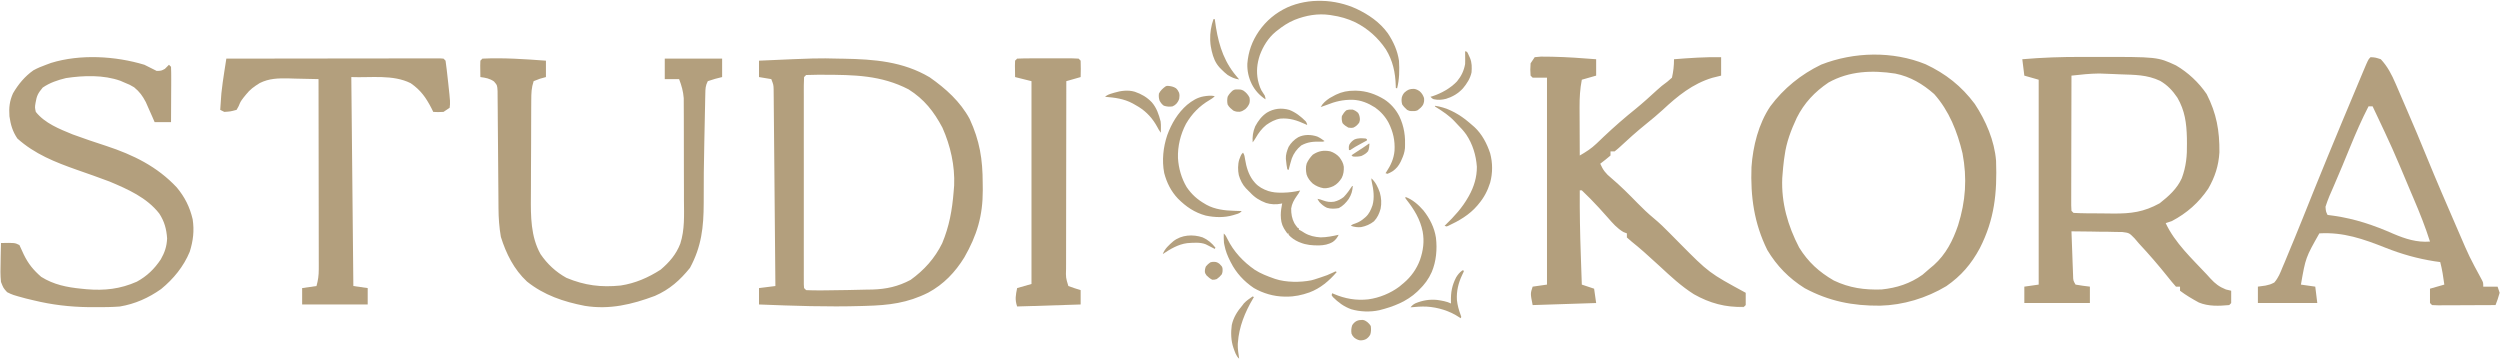
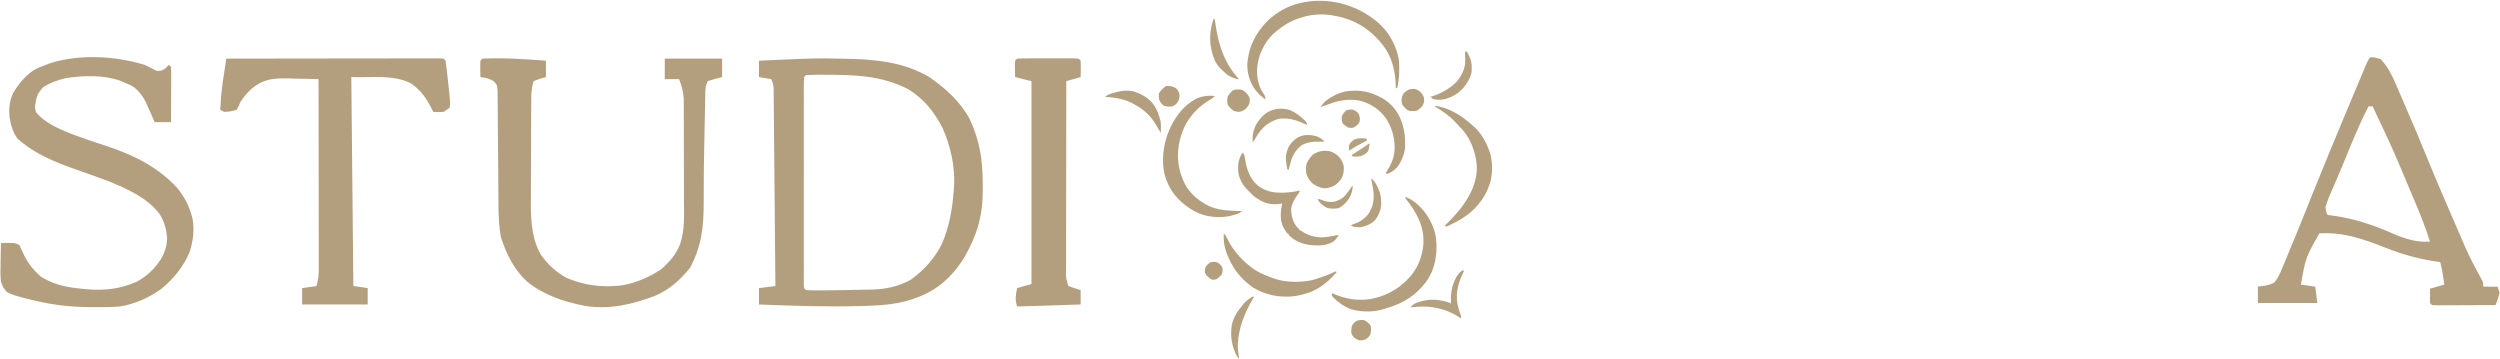
<svg xmlns="http://www.w3.org/2000/svg" width="1343" height="193" viewBox="0 0 1343 193" fill="none">
  <g clip-path="url(#clip0_71_89)">
    <mask id="mask0_71_89" style="mask-type:luminance" maskUnits="userSpaceOnUse" x="812" y="22" width="387" height="144">
-       <path d="M812.526 22.448H1199V165.333H812.526V22.448Z" fill="white" />
-     </mask>
+       </mask>
    <g mask="url(#mask0_71_89)">
      <path d="M715.891 -647.448C736.99 -637.531 756.281 -624.38 770.099 -605.271C779.776 -590.693 786.646 -575.516 789.219 -558.083C790.104 -542.13 789.911 -526.281 785.917 -510.76L783.719 -511.859L783.63 -515.698C782.922 -538.198 778.594 -558.417 766.724 -577.755C753.292 -597.724 736.063 -613.151 714.609 -624.052C701.495 -630.333 688.016 -634.177 673.662 -636.224L671.026 -636.656C649.958 -639.677 629.766 -636.099 610.177 -628.318C598.948 -623.677 589.599 -617.365 580.115 -609.807L577.63 -607.849C564.984 -597.359 556.203 -583 550.537 -567.714C545.802 -553.349 544.38 -539.729 547.37 -524.724C549.328 -516.609 551.573 -508.948 556.656 -502.229C559.203 -498.651 559.203 -498.651 560.094 -494.87L560.302 -492.047C550.063 -498.911 542.396 -507.219 536.776 -518.187C531.359 -529.333 528.813 -540.74 529.177 -553.167C530.87 -574.031 537.245 -591.729 549.052 -608.995C561.719 -627.083 577.688 -640.323 597.62 -649.667C634.484 -666.161 679.5 -664.036 715.891 -647.448ZM800.224 -324.76C812.203 -320.51 822.859 -311.146 831.042 -301.651C841.958 -287.854 849.953 -272.151 852.563 -254.625C854.865 -235 853.047 -214.302 845.349 -195.995C839.885 -183.76 832.932 -174.484 823.339 -165.182L820.51 -162.401C802.286 -145.26 779.354 -136.516 755.391 -130.51C740.026 -127.12 722.281 -127.766 707.208 -132.203C694.75 -136.708 685.229 -143.776 675.859 -153.073L673.662 -156.375L674.76 -159.677L677.599 -158.385C696.578 -150.229 716.052 -146.828 736.615 -149.156C755.443 -151.714 774.818 -159.635 789.979 -171.094C791.573 -172.411 793.151 -173.74 794.724 -175.083L797.391 -177.271C810.052 -188.042 819.542 -201.349 825.276 -216.995C830.792 -232.984 832.818 -248.583 829.802 -265.333C825.578 -286.38 815.146 -303.385 802.005 -320.078L800.224 -322.562V-324.76ZM473.359 -497.552C470.635 -494.661 467.719 -492.781 464.287 -490.776C447 -480.609 434.188 -467.464 424.083 -450.203C414.594 -432.276 409.537 -411.609 410.24 -391.302C411.333 -373.823 416.167 -356.682 425.135 -341.615C433.802 -328.885 443.563 -320.234 456.849 -312.656L459.281 -311.224C473.688 -303.354 490.464 -301.417 506.578 -300.964L510.391 -300.833C513.453 -300.729 516.516 -300.635 519.583 -300.552C517.135 -297.833 515.948 -297.125 512.339 -295.76C510.787 -295.281 509.234 -294.818 507.682 -294.359L505.349 -293.635C489.958 -288.974 473.417 -289.443 457.776 -292.807C438.776 -297.922 424.12 -307.984 410.25 -321.828C398.313 -334.443 390.99 -349.115 386.62 -365.828C382.479 -387.24 384.912 -410.167 391.88 -430.729C399.115 -450.531 409.938 -468.854 425.974 -482.719C434.615 -489.734 443.224 -495.187 454.224 -497.167C460.828 -498.187 466.745 -498.974 473.359 -497.552ZM1118.43 30.578C1120.9 30.583 1123.35 30.578 1125.81 30.568C1159.01 30.552 1159.01 30.552 1168.92 35.125C1175.47 38.958 1181.13 44.266 1185.42 50.531C1190.73 60.964 1192.38 70.214 1192.27 81.854C1191.83 89.068 1189.86 95.125 1186.25 101.365C1181.16 108.901 1174.76 114.536 1166.71 118.766L1163.41 119.865C1168.35 130.453 1177.51 138.948 1185.42 147.38L1187.44 149.609C1190.09 152.469 1192.1 154.016 1195.74 155.5L1198.63 156.188C1198.68 158.385 1198.68 160.589 1198.63 162.786L1197.53 163.891C1192.04 164.385 1186.4 164.651 1181.23 162.516C1177.66 160.552 1174.37 158.646 1171.11 156.188V153.984H1168.92C1167.36 152.255 1165.88 150.448 1164.44 148.62C1159.56 142.505 1154.45 136.589 1149.1 130.87L1146.66 128.01C1143.82 125.125 1143.82 125.125 1140.15 124.646L1136.32 124.594L1132.17 124.495L1127.85 124.474L1123.47 124.391C1119.91 124.328 1116.35 124.286 1112.79 124.271C1112.94 128.625 1113.1 132.984 1113.27 137.339L1113.4 141.099L1113.54 144.688L1113.66 148.01C1113.72 150.693 1113.72 150.693 1114.99 152.885C1117.54 153.333 1120.11 153.703 1122.69 153.984V162.786H1087.47V153.984L1095.18 152.885V42.828L1087.47 40.625L1086.38 31.823C1097.08 30.885 1107.69 30.547 1118.43 30.578ZM1112.79 40.625C1112.76 50.078 1112.74 59.531 1112.73 68.979C1112.72 73.37 1112.71 77.76 1112.7 82.146C1112.69 86.375 1112.69 90.609 1112.68 94.839C1112.68 96.458 1112.68 98.078 1112.67 99.693C1112.66 101.953 1112.66 104.214 1112.66 106.469L1112.66 110.375L1112.79 113.266L1113.89 114.365C1118.61 114.63 1123.33 114.615 1128.06 114.63C1130.43 114.641 1132.79 114.672 1135.16 114.708C1144.86 114.781 1151.63 113.917 1160.18 109.203C1164.98 105.422 1169.53 101.411 1172.06 95.734C1174.4 89.443 1174.94 83.682 1174.83 77.016L1174.8 74.083C1174.6 66.104 1173.74 59.469 1169.7 52.484C1167.08 48.635 1164.47 45.818 1160.45 43.448C1153.35 40.099 1146.88 40.219 1139.13 39.938L1135.16 39.766L1131.25 39.62L1127.72 39.484C1122.7 39.536 1117.77 40.057 1112.79 40.625ZM459.052 30.719L461.662 30.76C477.953 31.062 493.427 32.229 507.813 40.75C516.448 46.797 524.229 53.766 529.292 63.13C534.693 74.849 536.287 84.771 536.297 97.578L536.339 101.385C536.359 115.208 533.234 125.599 526.417 137.516C521.5 145.479 515.354 151.943 507.063 156.422C495.859 162.042 485.922 163.208 473.563 163.547L471.37 163.615C452.943 164.167 434.542 163.516 416.125 162.786V153.984L424.932 152.885C424.813 138.875 424.688 124.87 424.557 110.87C424.495 104.365 424.438 97.859 424.385 91.359C424.333 85.083 424.276 78.812 424.214 72.542C424.193 70.146 424.172 67.75 424.151 65.349C424.125 62 424.094 58.651 424.057 55.302L424.037 52.281L424.005 49.521L423.984 47.12C423.901 44.781 423.901 44.781 422.729 41.724L416.125 40.625V31.823C447.339 30.438 447.339 30.438 459.047 30.719M441.443 39.526L440.339 40.625C440.24 42.099 440.193 43.578 440.198 45.052L440.193 47.943L440.198 51.141L440.193 54.484C440.188 58.151 440.188 61.823 440.193 65.49C440.193 68.031 440.193 70.568 440.193 73.104C440.188 78.427 440.193 83.755 440.198 89.078C440.203 95.922 440.198 102.766 440.193 109.609C440.188 114.854 440.188 120.094 440.193 125.333C440.193 127.859 440.193 130.385 440.193 132.906C440.188 136.427 440.193 139.948 440.198 143.469L440.193 146.667L440.198 149.557L440.203 152.083L440.339 153.984L441.443 155.083C444.047 155.203 446.609 155.24 449.214 155.224L451.677 155.208C454.505 155.177 457.328 155.13 460.151 155.083L463.448 155.042C466.912 154.99 470.375 154.901 473.839 154.807L477.151 154.766C484.646 154.51 490.917 153.115 497.568 149.583C504.865 144.339 510.563 137.99 514.531 129.911C518.328 120.865 519.912 112.01 520.682 102.255L520.964 98.896C521.412 88.229 518.995 77.552 514.672 67.823C510.016 59.052 504.901 52.557 496.469 47.229C481.662 39.589 467.229 39.438 450.865 39.385L448.078 39.37C445.865 39.375 443.651 39.448 441.443 39.526ZM1034.41 34.505C1045.24 39.589 1053.69 46.234 1060.85 55.828C1066.8 64.839 1071.44 75.562 1072.29 86.412C1072.89 103.719 1071.46 117.849 1063.54 133.37C1058.96 141.875 1053.55 148.182 1045.58 153.708C1034.92 160.12 1022.38 163.922 1009.96 164.208C995.323 164.333 982.547 161.839 969.474 154.807C961.021 149.49 954.51 142.865 949.391 134.297C942.276 119.885 940.328 105.635 940.896 89.76C941.677 78.516 944.672 66.537 951.005 57.135C958.203 47.443 967.5 39.948 978.359 34.703C995.995 27.807 1016.76 27.328 1034.41 34.505ZM982.302 44.312C974.854 49.344 969.25 55.271 965.219 63.297C962.167 69.839 959.646 76.365 958.708 83.547L958.344 86C958.031 88.479 957.781 90.964 957.604 93.453L957.427 95.656C956.87 109.005 960.422 121.281 966.505 132.979C971.339 140.771 977.182 146.089 985.12 150.682C993.505 154.688 1001.53 155.792 1010.78 155.505C1018.92 154.661 1026.1 152.365 1032.79 147.589C1034.16 146.443 1035.52 145.271 1036.85 144.078L1038.86 142.406C1045.36 136.583 1049.06 129.286 1051.86 121.099C1055.96 108.089 1056.82 95.797 1054.25 82.307C1051.45 70.651 1047.11 59.583 1039.05 50.531C1032.88 45.104 1026.23 41.151 1018.14 39.526C1005.71 37.62 993.49 38.104 982.302 44.312ZM699.12 33.74C709.318 38.214 718.495 44.406 725.323 53.323C733.516 65.62 737.724 77.943 738.875 92.609C739.344 105.776 736.802 119.25 731.37 131.286C726.057 140.948 717.859 150.146 708.432 155.917C693.552 163.047 678.927 164.88 662.656 163.891C658.068 163.198 653.839 162.063 649.448 160.589L646.307 159.656C638.787 157.255 633.297 153.729 627.438 148.479L625.344 146.656C617.766 139.63 613.177 131.229 609.964 121.448C605.927 107.74 605.734 92.062 608.604 78.094C611.281 67.323 615.896 57.375 623.156 48.932C630.964 41.229 641.255 35.5 651.729 32.203C666.396 28.49 684.823 28.74 699.12 33.74ZM647.932 44.615C640.193 49.792 634.813 56.339 630.396 64.495C624.323 77.594 623.021 91.323 624.135 105.557C625.375 117.427 629.016 127.495 635.469 137.495C640.776 144.438 648.667 149.042 656.287 153.073C664.146 156.271 673.057 155.818 681.365 155.083C690.734 153.036 698.604 148.328 705.714 141.995C712.76 134.797 716.927 125.943 719.438 116.229C720.906 109.573 721.375 103.146 721.328 96.344C721.323 95.328 721.318 94.318 721.307 93.276C721.099 81.5 718.536 71.755 712.964 61.339C708.302 53.656 703.193 48.526 695.396 43.995C680.547 36.536 662.63 36.411 647.932 44.615ZM824.438 30.719C827.682 30.359 827.682 30.359 831.797 30.448L833.99 30.479C841.823 30.651 849.641 31.198 857.453 31.823V40.625L849.75 42.828C848.786 47.797 848.521 52.479 848.542 57.536L848.547 59.807C848.552 62.172 848.568 64.537 848.583 66.901C848.589 68.516 848.594 70.13 848.599 71.74C848.609 75.677 848.625 79.615 848.651 83.547C851.953 81.646 854.891 79.781 857.635 77.141L859.5 75.37L861.443 73.505C867.021 68.224 872.807 63.182 878.802 58.375C882.714 55.177 886.432 51.792 890.156 48.375C892.672 46.13 892.672 46.13 895.688 43.891L898.177 41.724C898.943 38.318 899.276 35.302 899.276 31.823C907.734 31.146 916.104 30.573 924.589 30.719V40.625L919.844 41.797C909.276 45 901.224 51.547 893.255 58.984C890.396 61.604 887.443 64.052 884.417 66.49C879.271 70.641 874.385 75.01 869.557 79.526L867.359 81.349H865.161V83.547C863.37 85.073 861.536 86.537 859.656 87.948C861.135 91.339 862.641 93.276 865.505 95.583C870.547 99.839 875.141 104.469 879.745 109.182C882.521 112 885.307 114.703 888.365 117.208C891.474 119.786 894.26 122.479 897.073 125.37C898.781 127.099 900.49 128.823 902.198 130.552C918.089 146.583 918.089 146.583 937.797 157.286C937.844 159.484 937.839 161.688 937.797 163.891L936.698 164.99C926.786 165.073 918.568 162.922 909.984 158.078C903.193 153.792 897.438 148.427 891.573 142.979C889.651 141.234 887.724 139.49 885.797 137.75L883.068 135.286C880.948 133.417 878.786 131.604 876.578 129.839C875.714 129.094 874.854 128.344 873.964 127.573V125.37L872.13 124.661C868.677 122.656 866.318 119.875 863.714 116.906C862.646 115.719 861.573 114.526 860.505 113.333L858.932 111.589C855.99 108.349 852.911 105.281 849.75 102.255H848.651C848.578 113.807 848.792 125.318 849.203 136.859L849.359 141.563C849.49 145.339 849.62 149.109 849.75 152.885L856.354 155.083L857.453 162.786L823.339 163.891C822.099 157.698 822.099 157.698 823.339 153.984L831.042 152.885V41.724H823.339L822.234 40.625C822.031 37.464 822.031 37.464 822.234 34.021L824.438 30.719ZM488.766 -262.031C491.859 -259.333 493.255 -256.521 494.953 -252.812C505.63 -231.021 522.234 -213.396 542.073 -199.708C552.162 -193.26 563.359 -188.943 574.609 -184.99L577.047 -184.13C595.385 -178.073 619.906 -178.042 638.823 -181.781C642.438 -182.661 645.943 -183.781 649.448 -184.99L655.141 -186.844C665.99 -190.458 665.99 -190.458 676.375 -195.203L680.266 -197.099L682.464 -195.995C669.542 -180.927 654.521 -168.078 635.651 -161.047C622.531 -156.443 610.318 -153.755 596.344 -153.833C595.13 -153.839 593.912 -153.844 592.662 -153.849C574.255 -154.125 556.245 -159.396 540.24 -168.62C523.495 -179.943 509.953 -194.479 500.87 -212.505L499.802 -214.583C495.26 -223.526 491.75 -232.312 489.865 -242.219L489.109 -246.141C488.625 -251.443 488.677 -256.714 488.766 -262.031ZM850.854 -481.042C870.01 -478.37 887.672 -469.312 902.922 -457.693C907.323 -454.229 911.578 -450.62 915.786 -446.927L918.698 -444.396C931.604 -432.375 940 -416.182 945.5 -399.599C949.922 -382.859 949.948 -366 945.5 -349.224C941.219 -335.568 935 -323.531 925.693 -312.656L923.542 -310.031C909.849 -293.901 891.943 -283.755 873.016 -274.885L870.661 -274.135L867.359 -275.24L868.984 -276.812C884.208 -291.609 897.641 -306.167 908.083 -324.76L909.24 -326.818C917.802 -342.245 922.859 -358.724 922.698 -376.536C921.297 -396.271 915.542 -415.172 904.557 -431.646C900.255 -437.797 895.255 -443.187 889.964 -448.495C888.286 -450.214 886.672 -451.974 885.063 -453.75C875.604 -463.995 864.526 -471.26 852.745 -478.63L850.854 -479.943V-481.042ZM521.781 -400.703C524.37 -396.823 524.714 -393.432 525.359 -388.937C527.375 -376.401 531.078 -363.667 538.719 -353.323L540.49 -351.177L542.401 -348.859C548.724 -341.901 556.323 -337.854 565.177 -334.865C572.677 -332.604 579.594 -331.948 587.401 -332.052L590.849 -332.073C600.719 -332.24 610.125 -333.578 619.734 -335.771C618.109 -332.26 616.109 -329.312 613.818 -326.208C609.167 -319.635 605.51 -312.995 604.323 -304.953C604.266 -295.828 605.542 -287.74 609.828 -279.641C611.521 -276.865 613.276 -274.474 615.328 -271.937L617.531 -270.833V-268.635L619.417 -267.734C622.052 -266.37 624.469 -264.812 626.953 -263.198C635.583 -258.021 644.698 -256.068 654.682 -255.422C665.135 -255.443 675.589 -257.578 685.766 -259.828C682.99 -254.479 680.833 -251.307 675.859 -247.724C668.151 -243.125 660.724 -241.875 651.891 -241.62C640.516 -241.562 630.354 -242.255 619.734 -246.625L616.672 -247.87C610.297 -250.771 604.635 -254.599 599.922 -259.828V-262.031H597.719C595.901 -264.484 595.901 -264.484 593.87 -267.74L591.839 -270.953C587.62 -278.323 586.672 -285.177 586.51 -293.604C586.552 -300.474 587.583 -307.031 588.917 -313.755L587.198 -313.229C578.755 -311.427 569.328 -311.859 561.125 -314.443C550.162 -318.661 541.792 -323.766 533.891 -332.469L531 -335.286C530.135 -336.172 529.276 -337.057 528.385 -337.969L526.818 -339.51C520.917 -345.75 516.927 -353.885 514.563 -362.12C512.807 -370.286 512.797 -380.578 515.229 -388.599C518.63 -397.552 518.63 -397.552 521.781 -400.703ZM85.958 34.021C88.162 35.115 90.365 36.214 92.562 37.323C95.016 37.26 95.016 37.26 96.964 36.224L99.162 34.021L100.266 35.125C100.359 37.323 100.38 39.526 100.375 41.729L100.359 45.781L100.333 50.052L100.318 54.328C100.307 57.833 100.286 61.333 100.266 64.839H91.458L90.172 61.865L88.432 57.958L86.729 54.089C84.922 50.656 83.422 48.583 80.453 46.13C78.083 44.734 78.083 44.734 75.573 43.724L73.099 42.641C64.031 39.385 53.281 39.74 43.828 41.172C39.318 42.266 35.193 43.641 31.344 46.266C28.755 49.396 28.146 50.604 27.49 54.453C27.089 56.927 27.089 56.927 27.625 59.333C32.531 65.484 40.318 68.516 47.438 71.443C53.411 73.63 59.443 75.672 65.495 77.635C79.984 82.417 92.828 88.672 103.359 99.917C107.677 105.125 110.344 110.427 111.891 117.01C112.818 123.172 112.172 128.536 110.318 134.469C107 142.453 101.604 149.042 94.948 154.5C88.203 159.266 80.922 162.531 72.75 163.891C68.365 164.219 64.005 164.255 59.615 164.234L55.932 164.219C45.812 164.078 36.349 162.974 26.526 160.589L22.323 159.583C15.177 157.651 15.177 157.651 12.219 156.188C10.193 153.964 10.193 153.964 8.917 150.682C8.547 147.068 8.604 143.51 8.714 139.885L8.755 136.938C8.797 134.547 8.854 132.161 8.917 129.771C16.344 129.635 16.344 129.635 18.823 130.87C19.646 132.547 20.427 134.245 21.162 135.964C23.615 140.99 26.339 144.318 30.537 147.958C37.245 152.156 44.333 153.568 52.115 154.328L54.891 154.599C64.578 155.417 72.943 154.5 81.901 150.547C87.396 147.531 91.276 143.771 94.76 138.578C96.88 134.865 97.99 131.568 98.162 127.286C97.833 122.292 96.698 118.13 93.943 113.932C87.25 105.37 77.068 100.88 67.25 96.755C61.453 94.552 55.604 92.521 49.755 90.474C38.052 86.349 27.068 82.016 17.724 73.641C15.115 69.781 14.12 66.224 13.458 61.672C13.141 57.109 13.5 53.557 15.37 49.37C18.224 44.484 21.682 40.297 26.323 37.01C28.547 35.786 30.74 34.88 33.13 34.021L35.812 33.031C51.438 28.214 70.391 29.297 85.958 34.021ZM267.552 30.719C278.932 30.182 290.323 30.984 301.667 31.823V40.625L298.438 41.521L295.063 42.828C293.849 46.474 293.813 49.219 293.786 53.062L293.755 57.406L293.74 62.115L293.724 66.969C293.714 70.365 293.703 73.76 293.698 77.156C293.693 81.474 293.667 85.792 293.635 90.109C293.615 93.458 293.609 96.802 293.609 100.146C293.604 101.74 293.594 103.328 293.583 104.917C293.495 115.38 293.49 126.344 298.75 135.714C302.385 141.068 307.016 145.354 312.672 148.479C322.526 152.589 331.302 153.667 341.823 152.609C349.661 151.411 356.646 148.359 363.302 144.078C368.031 140.042 371.589 135.953 373.844 130.125C376.276 122.578 375.859 114.76 375.807 106.922C375.807 105.25 375.807 103.578 375.807 101.906C375.807 98.417 375.797 94.927 375.776 91.438C375.75 86.979 375.75 82.521 375.76 78.062C375.76 74.615 375.755 71.167 375.745 67.719C375.74 66.078 375.74 64.432 375.74 62.786C375.74 60.49 375.729 58.193 375.708 55.891L375.693 51.938C375.396 48.214 374.537 45.203 373.203 41.724H365.5V30.719H396.318V40.625L392.537 41.589L388.615 42.828C387.365 45.323 387.344 46.771 387.287 49.547L387.219 52.375L387.167 55.458L387.094 58.651C387.047 60.896 387 63.141 386.958 65.385C386.896 68.76 386.823 72.135 386.75 75.51C386.521 86.464 386.359 97.412 386.422 108.37C386.391 121.286 385.24 131.656 379.052 143.115C373.714 149.755 368.068 154.76 360.203 158.182C347.823 162.813 335.833 165.667 322.557 163.531C311.156 161.323 300.646 157.813 291.49 150.479C284.495 143.979 280.266 135.49 277.458 126.469C276.578 121.333 276.214 116.385 276.182 111.177L276.167 109.005C276.151 107.469 276.146 105.932 276.135 104.396C276.12 101.964 276.104 99.531 276.078 97.099C276.01 90.182 275.948 83.271 275.911 76.359C275.891 72.12 275.849 67.875 275.802 63.635C275.786 62.026 275.776 60.411 275.776 58.797C275.771 56.547 275.74 54.302 275.714 52.052L275.688 48.172C275.51 45.036 275.51 45.036 273.76 42.984C271.406 41.344 269.266 41.005 266.448 40.625C266.344 33.854 266.344 33.854 266.448 31.823L267.552 30.719Z" fill="#B39F7D" />
    </g>
    <path d="M1273.47 30.719C1276.02 30.859 1276.02 30.859 1278.97 31.823C1282.66 35.807 1284.76 39.948 1286.91 44.906L1287.86 47.099C1288.87 49.432 1289.88 51.771 1290.87 54.109L1292.97 58.969C1296.6 67.354 1300.17 75.755 1303.6 84.224C1308.77 96.922 1314.25 109.49 1319.69 122.068L1321.06 125.229C1326.53 137.938 1326.53 137.938 1333.11 150.099C1334 151.781 1334 151.781 1334 153.984H1341.7L1342.81 157.286C1341.78 160.797 1341.78 160.797 1340.6 163.891C1335.77 163.917 1330.93 163.938 1326.09 163.948C1324.44 163.958 1322.79 163.964 1321.15 163.974C1318.78 163.984 1316.42 163.995 1314.06 163.995L1309.74 164.016L1306.48 163.891L1305.39 162.786C1305.34 160.219 1305.34 157.651 1305.39 155.083L1313.09 152.885C1312.54 148.776 1311.94 144.781 1310.89 140.776L1307.85 140.365C1298.56 138.885 1290.2 136.542 1281.45 133.073C1269.59 128.38 1258.88 124.599 1245.95 125.37C1238.59 138.391 1238.59 138.391 1236.05 152.885L1243.76 153.984L1244.85 162.786H1212.94V153.984L1217.06 153.406C1219.52 152.854 1219.52 152.854 1221.74 151.781C1223.92 149.292 1225.01 146.516 1226.22 143.458L1227.31 140.927C1228.42 138.318 1229.49 135.703 1230.55 133.073C1231.19 131.531 1231.84 129.99 1232.48 128.448C1234.09 124.589 1235.66 120.719 1237.2 116.833C1238.94 112.453 1240.71 108.073 1242.47 103.698L1243.59 100.927C1247.99 89.99 1252.51 79.099 1257.03 68.208L1258.21 65.349C1261.96 56.318 1265.72 47.286 1269.55 38.281L1271.13 34.562C1272.37 31.823 1272.37 31.823 1273.47 30.719ZM1272.37 57.135C1268.76 64.125 1265.66 71.25 1262.67 78.526L1259.77 85.557L1258.34 89.037C1257.08 92.062 1255.8 95.078 1254.49 98.083L1253.39 100.667C1252.71 102.234 1252.03 103.802 1251.34 105.365C1250.55 107.224 1249.9 109.141 1249.26 111.063C1249.47 113.651 1249.47 113.651 1250.36 115.464L1253.79 115.917C1265.32 117.599 1275.13 120.948 1285.75 125.609C1292.16 128.328 1298.36 130.328 1305.39 129.771C1302.9 121.911 1299.89 114.375 1296.65 106.797L1295.07 103.083C1285.33 79.87 1285.33 79.87 1274.57 57.135H1272.37Z" fill="#B39F7E" />
    <mask id="mask1_71_89" style="mask-type:luminance" maskUnits="userSpaceOnUse" x="-1" y="23" width="593" height="144">
      <path d="M-1 23.224H591.469V166.667H-1V23.224Z" fill="white" />
    </mask>
    <g mask="url(#mask1_71_89)">
      <path d="M707.5 -646.672C728.599 -636.755 747.891 -623.609 761.708 -604.495C771.385 -589.922 778.255 -574.745 780.828 -557.307C781.714 -541.354 781.521 -525.511 777.526 -509.984L775.328 -511.089L775.24 -514.927C774.531 -537.427 770.203 -557.641 758.333 -576.984C744.901 -596.953 727.672 -612.38 706.219 -623.281C693.104 -629.563 679.625 -633.406 665.271 -635.448L662.635 -635.886C641.568 -638.906 621.375 -635.323 601.787 -627.542C590.557 -622.906 581.208 -616.594 571.719 -609.037L569.24 -607.078C556.594 -596.583 547.813 -582.229 542.146 -566.938C537.406 -552.578 535.99 -538.953 538.979 -523.948C540.938 -515.833 543.182 -508.177 548.266 -501.458C550.813 -497.88 550.813 -497.88 551.703 -494.094L551.912 -491.276C541.672 -498.141 534.005 -506.448 528.385 -517.417C522.969 -528.557 520.422 -539.969 520.787 -552.391C522.479 -573.261 528.854 -590.953 540.662 -608.219C553.328 -626.313 569.297 -639.547 589.229 -648.896C626.094 -665.391 671.104 -663.266 707.5 -646.672ZM791.833 -323.99C803.813 -319.74 814.469 -310.37 822.651 -300.88C833.568 -287.083 841.563 -271.375 844.172 -253.854C846.474 -234.229 844.656 -213.531 836.958 -195.224C831.495 -182.99 824.542 -173.714 814.948 -164.406L812.12 -161.625C793.896 -144.49 770.964 -135.74 747 -129.74C731.635 -126.349 713.891 -126.99 698.818 -131.427C686.359 -135.938 676.839 -143.005 667.469 -152.302L665.271 -155.604L666.37 -158.906L669.208 -157.615C688.188 -149.458 707.662 -146.057 728.224 -148.38C747.052 -150.943 766.427 -158.865 781.589 -170.323C783.182 -171.641 784.76 -172.969 786.333 -174.313L788.995 -176.495C801.662 -187.271 811.151 -200.573 816.885 -216.224C822.401 -232.208 824.427 -247.807 821.412 -264.557C817.188 -285.609 806.755 -302.615 793.615 -319.302L791.833 -321.787V-323.99ZM464.964 -496.776C462.24 -493.886 459.328 -492.005 455.896 -490C438.609 -479.839 425.797 -466.693 415.693 -449.427C406.203 -431.5 401.146 -410.839 401.849 -390.526C402.943 -373.047 407.776 -355.912 416.745 -340.844C425.412 -328.109 435.172 -319.464 448.458 -311.886L450.891 -310.453C465.297 -302.578 482.073 -300.641 498.188 -300.188L502 -300.063C505.063 -299.958 508.125 -299.865 511.188 -299.776C508.745 -297.063 507.557 -296.349 503.948 -294.99C502.396 -294.511 500.844 -294.042 499.292 -293.589L496.958 -292.865C481.568 -288.198 465.026 -288.672 449.385 -292.037C430.385 -297.151 415.729 -307.214 401.859 -321.057C389.922 -333.667 382.599 -348.339 378.229 -365.052C374.089 -386.469 376.521 -409.396 383.49 -429.958C390.724 -449.755 401.547 -468.083 417.583 -481.943C426.224 -488.958 434.833 -494.412 445.833 -496.396C452.438 -497.417 458.354 -498.203 464.964 -496.776ZM1110.04 31.349C1112.5 31.354 1114.96 31.349 1117.42 31.344C1150.61 31.323 1150.61 31.323 1160.53 35.896C1167.08 39.734 1172.74 45.036 1177.03 51.302C1182.34 61.734 1183.98 70.99 1183.88 82.625C1183.44 89.838 1181.47 95.901 1177.86 102.135C1172.77 109.672 1166.36 115.307 1158.32 119.542L1155.02 120.641C1159.96 131.224 1169.12 139.724 1177.03 148.156L1179.05 150.385C1181.7 153.24 1183.71 154.786 1187.35 156.271L1190.24 156.958C1190.29 159.161 1190.29 161.359 1190.24 163.562L1189.14 164.661C1183.65 165.156 1178.01 165.422 1172.84 163.286C1169.27 161.323 1165.98 159.417 1162.72 156.958V154.755H1160.53C1158.97 153.026 1157.49 151.224 1156.05 149.391C1151.17 143.281 1146.06 137.365 1140.71 131.646L1138.27 128.786C1135.43 125.896 1135.43 125.896 1131.76 125.417L1127.93 125.365L1123.78 125.266L1119.46 125.25L1115.08 125.167C1111.52 125.099 1107.96 125.057 1104.4 125.042C1104.55 129.401 1104.71 133.755 1104.88 138.109L1105.01 141.875L1105.15 145.463L1105.27 148.781C1105.33 151.463 1105.33 151.463 1106.6 153.656C1109.15 154.104 1111.72 154.474 1114.3 154.755V163.562H1079.08V154.755L1086.79 153.656V43.599L1079.08 41.401L1077.98 32.594C1088.69 31.661 1099.3 31.318 1110.04 31.349ZM1104.4 41.401C1104.37 50.849 1104.35 60.302 1104.34 69.755C1104.33 74.141 1104.32 78.531 1104.31 82.917C1104.3 87.151 1104.29 91.38 1104.29 95.615C1104.29 97.234 1104.29 98.849 1104.28 100.469C1104.27 102.724 1104.27 104.984 1104.27 107.245L1104.27 111.146L1104.4 114.036L1105.49 115.135C1110.22 115.406 1114.94 115.391 1119.67 115.401C1122.04 115.411 1124.4 115.443 1126.77 115.479C1136.47 115.557 1143.24 114.687 1151.79 109.979C1156.59 106.193 1161.14 102.182 1163.67 96.505C1166.01 90.219 1166.55 84.458 1166.44 77.786L1166.41 74.854C1166.21 66.88 1165.35 60.239 1161.31 53.255C1158.69 49.411 1156.08 46.589 1152.06 44.219C1144.96 40.87 1138.49 40.989 1130.74 40.714L1126.77 40.542L1122.86 40.391L1119.33 40.255C1114.31 40.307 1109.38 40.833 1104.4 41.401ZM450.656 31.495L453.271 31.536C469.563 31.833 485.037 33 499.422 41.521C508.057 47.573 515.839 54.536 520.901 63.906C526.302 75.62 527.896 85.542 527.906 98.354L527.948 102.161C527.969 115.979 524.844 126.37 518.026 138.292C513.109 146.255 506.964 152.719 498.672 157.193C487.469 162.812 477.531 163.979 465.172 164.318L462.979 164.385C444.552 164.943 426.151 164.292 407.734 163.562V154.755L416.542 153.656C416.422 139.651 416.297 125.646 416.167 111.641C416.104 105.135 416.047 98.635 415.995 92.13C415.943 85.859 415.885 79.588 415.823 73.312C415.802 70.917 415.781 68.521 415.76 66.125C415.734 62.776 415.703 59.427 415.667 56.078L415.646 53.057L415.615 50.292L415.594 47.891C415.51 45.552 415.51 45.552 414.339 42.5L407.734 41.401V32.594C438.948 31.213 438.948 31.213 450.656 31.495ZM433.047 40.297L431.948 41.401C431.849 42.875 431.802 44.349 431.807 45.828L431.797 48.719L431.807 51.911L431.802 55.26C431.797 58.927 431.797 62.594 431.802 66.266C431.802 68.802 431.802 71.338 431.797 73.875C431.797 79.203 431.802 84.526 431.807 89.854C431.813 96.698 431.807 103.542 431.802 110.385C431.797 115.625 431.797 120.87 431.802 126.109C431.802 128.63 431.802 131.156 431.797 133.682C431.797 137.203 431.802 140.724 431.807 144.245L431.797 147.437L431.807 150.328L431.813 152.854L431.948 154.755L433.052 155.859C435.651 155.974 438.219 156.016 440.823 155.995L443.287 155.979C446.115 155.948 448.938 155.906 451.76 155.859L455.057 155.818C458.521 155.766 461.984 155.677 465.448 155.583L468.76 155.536C476.25 155.286 482.521 153.891 489.177 150.354C496.474 145.109 502.172 138.76 506.141 130.687C509.938 121.635 511.521 112.781 512.292 103.031L512.568 99.667C513.016 89 510.604 78.328 506.281 68.594C501.625 59.828 496.51 53.328 488.078 48C473.271 40.364 458.833 40.214 442.474 40.161L439.688 40.146C437.474 40.151 435.26 40.219 433.052 40.297M1026.02 35.281C1036.85 40.364 1045.3 47.01 1052.46 56.599C1058.41 65.609 1063.05 76.333 1063.9 87.182C1064.49 104.49 1063.07 118.62 1055.15 134.146C1050.57 142.651 1045.16 148.953 1037.19 154.484C1026.53 160.896 1013.99 164.693 1001.57 164.984C986.932 165.104 974.156 162.609 961.083 155.583C952.63 150.266 946.12 143.635 941 135.068C933.885 120.656 931.938 106.411 932.505 90.531C933.287 79.292 936.281 67.312 942.615 57.906C949.813 48.214 959.109 40.724 969.969 35.479C987.604 28.583 1008.36 28.104 1026.02 35.281ZM973.912 45.089C966.464 50.114 960.859 56.042 956.828 64.073C953.776 70.609 951.255 77.135 950.318 84.323L949.953 86.771C949.641 89.25 949.391 91.734 949.214 94.224L949.037 96.432C948.479 109.781 952.031 122.052 958.115 133.75C962.948 141.542 968.792 146.865 976.729 151.458C985.115 155.458 993.141 156.562 1002.39 156.281C1010.53 155.432 1017.71 153.135 1024.4 148.359C1025.77 147.213 1027.13 146.047 1028.46 144.854L1030.47 143.177C1036.97 137.359 1040.67 130.062 1043.47 121.87C1047.57 108.859 1048.43 96.568 1045.86 83.083C1043.06 71.422 1038.72 60.354 1030.66 51.302C1024.48 45.88 1017.84 41.927 1009.74 40.297C997.323 38.396 985.099 38.875 973.912 45.089ZM690.729 34.51C700.927 38.984 710.104 45.182 716.932 54.094C725.125 66.391 729.333 78.713 730.484 93.385C730.953 106.552 728.412 120.026 722.979 132.057C717.667 141.719 709.469 150.917 700.042 156.693C685.162 163.818 670.537 165.656 654.266 164.661C649.677 163.969 645.448 162.833 641.057 161.359L637.917 160.432C630.396 158.026 624.906 154.5 619.047 149.255L616.953 147.432C609.375 140.401 604.787 132 601.573 122.219C597.537 108.51 597.344 92.833 600.214 78.865C602.885 68.094 607.505 58.146 614.766 49.703C622.573 42 632.865 36.271 643.339 32.979C658.005 29.26 676.432 29.51 690.729 34.51ZM639.542 45.391C631.802 50.568 626.422 57.114 622.005 65.266C615.932 78.365 614.63 92.099 615.745 106.333C616.984 118.198 620.625 128.266 627.078 138.266C632.385 145.213 640.276 149.812 647.896 153.844C655.75 157.042 664.667 156.588 672.974 155.859C682.344 153.807 690.214 149.104 697.323 142.766C704.37 135.573 708.537 126.719 711.047 117.005C712.516 110.344 712.984 103.922 712.938 97.115C712.932 96.104 712.927 95.094 712.917 94.052C712.708 82.276 710.146 72.531 704.573 62.109C699.912 54.427 694.802 49.297 687.005 44.771C672.156 37.312 654.24 37.187 639.542 45.391ZM816.047 31.495C819.292 31.135 819.292 31.135 823.406 31.219L825.599 31.255C833.432 31.427 841.25 31.974 849.063 32.594V41.401L841.359 43.599C840.396 48.568 840.13 53.255 840.151 58.312L840.156 60.578C840.162 62.943 840.177 65.307 840.193 67.677C840.198 69.286 840.203 70.901 840.203 72.516C840.219 76.453 840.234 80.385 840.26 84.323C843.563 82.422 846.5 80.557 849.245 77.917L851.109 76.146L853.052 74.276C858.63 68.995 864.417 63.953 870.412 59.151C874.323 55.953 878.042 52.568 881.76 49.151C884.281 46.901 884.281 46.901 887.297 44.661L889.787 42.5C890.552 39.089 890.885 36.073 890.885 32.594C899.344 31.922 907.714 31.349 916.198 31.495V41.401L911.453 42.568C900.885 45.771 892.833 52.323 884.865 59.755C882.005 62.38 879.052 64.823 876.026 67.26C870.88 71.411 865.995 75.781 861.167 80.302L858.969 82.12H856.766V84.323C854.979 85.844 853.146 87.312 851.266 88.724C852.745 92.109 854.25 94.047 857.115 96.359C862.156 100.609 866.75 105.245 871.354 109.958C874.13 112.776 876.912 115.479 879.974 117.984C883.083 120.557 885.87 123.255 888.682 126.141C890.391 127.87 892.099 129.599 893.807 131.323C909.698 147.359 909.698 147.359 929.406 158.057C929.453 160.26 929.448 162.463 929.406 164.661L928.307 165.76C918.396 165.844 910.177 163.698 901.594 158.849C894.802 154.568 889.047 149.203 883.182 143.75C881.26 142.005 879.333 140.26 877.406 138.526L874.677 136.062C872.557 134.193 870.396 132.375 868.188 130.615C867.323 129.865 866.458 129.115 865.573 128.344V126.141L863.734 125.432C860.287 123.427 857.927 120.646 855.323 117.682C854.255 116.49 853.182 115.297 852.115 114.109L850.542 112.359C847.599 109.12 844.521 106.057 841.359 103.031H840.26C840.182 114.578 840.401 126.088 840.807 137.63L840.969 142.333C841.099 146.109 841.229 149.885 841.359 153.656L847.964 155.859L849.063 163.562L814.948 164.661C813.708 158.474 813.708 158.474 814.948 154.755L822.651 153.656V42.5H814.948L813.844 41.401C813.641 38.234 813.641 38.234 813.844 34.797L816.047 31.495ZM480.375 -261.255C483.469 -258.563 484.865 -255.75 486.563 -252.042C497.24 -230.25 513.844 -212.62 533.682 -198.938C543.771 -192.49 554.964 -188.172 566.219 -184.219L568.656 -183.359C586.995 -177.297 611.516 -177.271 630.432 -181.011C634.042 -181.886 637.547 -183.011 641.057 -184.219L646.75 -186.073C657.599 -189.682 657.599 -189.682 667.984 -194.432L671.875 -196.323L674.073 -195.224C661.151 -180.156 646.13 -167.307 627.26 -160.271C614.141 -155.672 601.927 -152.984 587.953 -153.057C586.74 -153.063 585.521 -153.068 584.271 -153.078C565.865 -153.349 547.854 -158.62 531.849 -167.849C515.104 -179.167 501.563 -193.708 492.479 -211.729L491.412 -213.813C486.87 -222.75 483.359 -231.537 481.474 -241.448L480.719 -245.37C480.234 -250.667 480.287 -255.938 480.375 -261.255ZM842.458 -480.271C861.62 -477.599 879.281 -468.542 894.531 -456.917C898.932 -453.458 903.188 -449.849 907.396 -446.151L910.307 -443.62C923.214 -431.599 931.609 -415.412 937.109 -398.828C941.531 -382.089 941.557 -365.229 937.109 -348.453C932.828 -334.797 926.609 -322.761 917.297 -311.886L915.151 -309.255C901.458 -293.125 883.552 -282.984 864.625 -274.109L862.271 -273.365L858.969 -274.464L860.594 -276.037C875.818 -290.833 889.25 -305.396 899.693 -323.99L900.849 -326.047C909.412 -341.474 914.469 -357.953 914.307 -375.766C912.906 -395.495 907.151 -414.401 896.167 -430.875C891.859 -437.026 886.859 -442.412 881.573 -447.724C879.896 -449.438 878.281 -451.198 876.672 -452.979C867.214 -463.219 856.135 -470.49 844.354 -477.859L842.458 -479.172V-480.271ZM513.391 -399.927C515.974 -396.052 516.323 -392.662 516.969 -388.167C518.984 -375.625 522.688 -362.891 530.328 -352.547L532.099 -350.401L534.01 -348.089C540.328 -341.125 547.932 -337.083 556.787 -334.094C564.287 -331.828 571.203 -331.172 579.01 -331.281L582.458 -331.302C592.328 -331.464 601.734 -332.802 611.344 -334.995C609.719 -331.49 607.719 -328.542 605.427 -325.432C600.776 -318.865 597.12 -312.219 595.932 -304.177C595.875 -295.052 597.151 -286.969 601.438 -278.865C603.13 -276.094 604.885 -273.703 606.938 -271.162L609.141 -270.063V-267.859L611.026 -266.964C613.662 -265.599 616.078 -264.037 618.563 -262.427C627.193 -257.245 636.307 -255.292 646.292 -254.646C656.745 -254.672 667.198 -256.802 677.375 -259.057C674.599 -253.708 672.443 -250.537 667.469 -246.948C659.755 -242.349 652.333 -241.104 643.5 -240.844C632.125 -240.792 621.964 -241.479 611.344 -245.849L608.281 -247.094C601.906 -249.995 596.245 -253.828 591.531 -259.057V-261.255H589.328C587.505 -263.714 587.505 -263.714 585.479 -266.964L583.448 -270.177C579.229 -277.552 578.281 -284.406 578.12 -292.828C578.162 -299.698 579.193 -306.261 580.526 -312.984L578.807 -312.453C570.365 -310.656 560.938 -311.083 552.734 -313.672C541.766 -317.886 533.401 -322.99 525.495 -331.693L522.609 -334.516C521.745 -335.401 520.885 -336.287 519.995 -337.198L518.427 -338.74C512.526 -344.974 508.537 -353.115 506.172 -361.349C504.417 -369.511 504.406 -379.802 506.839 -387.828C510.24 -396.776 510.24 -396.776 513.391 -399.927ZM77.568 34.797C79.771 35.885 81.974 36.984 84.172 38.099C86.625 38.036 86.625 38.036 88.573 36.995L90.771 34.797L91.875 35.896C91.969 38.099 91.99 40.302 91.979 42.505L91.969 46.557L91.943 50.823L91.927 55.104C91.917 58.604 91.896 62.109 91.875 65.609H83.068L81.781 62.635L80.042 58.734L78.339 54.864C76.531 51.427 75.031 49.359 72.062 46.901C69.693 45.505 69.693 45.505 67.182 44.495L64.708 43.417C55.641 40.156 44.891 40.516 35.438 41.943C30.927 43.042 26.802 44.411 22.953 47.042C20.365 50.172 19.755 51.375 19.099 55.224C18.698 57.698 18.698 57.698 19.234 60.109C24.141 66.26 31.927 69.286 39.047 72.213C45.021 74.406 51.052 76.443 57.104 78.406C71.594 83.187 84.438 89.448 94.969 100.693C99.287 105.901 101.953 111.198 103.5 117.786C104.427 123.943 103.781 129.307 101.927 135.24C98.609 143.224 93.214 149.812 86.557 155.271C79.812 160.036 72.531 163.302 64.359 164.661C59.974 164.995 55.615 165.031 51.224 165.005L47.542 164.995C37.422 164.854 27.958 163.75 18.136 161.359L13.932 160.354C6.787 158.422 6.787 158.422 3.828 156.958C1.802 154.734 1.802 154.734 0.526 151.453C0.151 147.844 0.214 144.281 0.323 140.656L0.365 137.708C0.406 135.323 0.464 132.932 0.526 130.547C7.953 130.406 7.953 130.406 10.432 131.646C11.255 133.323 12.037 135.021 12.771 136.734C15.219 141.76 17.948 145.088 22.146 148.734C28.854 152.927 35.943 154.338 43.724 155.099L46.5 155.375C56.188 156.193 64.552 155.271 73.51 151.318C79.005 148.302 82.885 144.542 86.37 139.349C88.49 135.641 89.599 132.344 89.771 128.057C89.443 123.068 88.307 118.901 85.552 114.708C78.859 106.141 68.677 101.656 58.854 97.526C53.062 95.328 47.214 93.292 41.365 91.25C29.662 87.12 18.677 82.792 9.333 74.417C6.724 70.552 5.729 67 5.068 62.448C4.75 57.88 5.109 54.328 6.979 50.141C9.833 45.255 13.292 41.073 17.932 37.781C20.156 36.562 22.349 35.656 24.74 34.797L27.422 33.802C43.047 28.984 62 30.073 77.568 34.797ZM259.162 31.495C270.542 30.958 281.932 31.76 293.276 32.594V41.401L290.047 42.292L286.672 43.599C285.458 47.25 285.422 49.989 285.396 53.833L285.365 58.177L285.349 62.891L285.333 67.74C285.318 71.135 285.313 74.531 285.307 77.932C285.302 82.25 285.276 86.568 285.245 90.885C285.224 94.229 285.219 97.573 285.219 100.922C285.214 102.51 285.203 104.099 285.193 105.687C285.104 116.156 285.099 127.115 290.359 136.49C293.995 141.844 298.625 146.13 304.281 149.255C314.135 153.365 322.912 154.443 333.432 153.38C341.271 152.182 348.255 149.135 354.912 144.854C359.641 140.812 363.198 136.724 365.453 130.896C367.885 123.354 367.469 115.531 367.417 107.693C367.417 106.021 367.417 104.349 367.417 102.677C367.417 99.187 367.406 95.703 367.385 92.213C367.359 87.755 367.359 83.297 367.37 78.833C367.37 75.391 367.365 71.943 367.354 68.495C367.349 66.849 367.349 65.208 367.349 63.562C367.349 61.266 367.339 58.964 367.318 56.667L367.302 52.714C367.005 48.989 366.146 45.979 364.813 42.5H357.109V31.495H387.927V41.401L384.146 42.359L380.224 43.599C378.974 46.094 378.953 47.547 378.896 50.318L378.828 53.151L378.776 56.229L378.703 59.427C378.656 61.672 378.609 63.917 378.568 66.161C378.505 69.536 378.432 72.906 378.359 76.281C378.13 87.234 377.969 98.187 378.031 109.141C378 122.057 376.849 132.427 370.662 143.891C365.323 150.526 359.677 155.531 351.813 158.953C339.432 163.588 327.443 166.443 314.167 164.307C302.766 162.099 292.255 158.583 283.099 151.25C276.104 144.75 271.875 136.26 269.063 127.245C268.188 122.104 267.818 117.156 267.792 111.948L267.776 109.781C267.76 108.245 267.755 106.708 267.745 105.172C267.729 102.74 267.714 100.302 267.688 97.87C267.62 90.958 267.557 84.047 267.521 77.13C267.5 72.891 267.458 68.651 267.412 64.411C267.396 62.797 267.385 61.182 267.385 59.573C267.38 57.323 267.349 55.073 267.323 52.823L267.297 48.948C267.12 45.812 267.12 45.812 265.37 43.76C263.016 42.12 260.875 41.781 258.057 41.401C257.953 34.63 257.953 34.63 258.057 32.594L259.162 31.495Z" fill="#B39F7D" />
    </g>
    <mask id="mask2_71_89" style="mask-type:luminance" maskUnits="userSpaceOnUse" x="117" y="23" width="475" height="143">
      <path d="M117.667 23.224H591.469V165.333H117.667V23.224Z" fill="white" />
    </mask>
    <g mask="url(#mask2_71_89)">
      <path d="M121.588 31.495C136.781 31.469 151.974 31.448 167.161 31.437C174.219 31.432 181.271 31.422 188.323 31.411C195.125 31.401 201.927 31.391 208.724 31.391C211.328 31.385 213.927 31.385 216.526 31.38C220.156 31.37 223.786 31.37 227.417 31.37L230.708 31.359H236.292L238.25 31.495L239.349 32.594C239.797 35.807 240.182 39 240.521 42.224L240.823 44.932C241.906 54.948 241.906 54.948 241.552 57.906L238.25 60.109C235.292 60.245 235.292 60.245 232.745 60.109L231.776 58.135C228.74 52.286 226.047 48.495 220.641 44.703C211.073 39.917 199.411 41.828 188.724 41.401L189.823 153.656L197.526 154.755V163.562H162.312V154.755L170.016 153.656C170.885 150.583 171.25 147.865 171.245 144.672L171.25 141.932L171.24 138.953V135.797C171.24 132.354 171.229 128.911 171.224 125.474L171.219 118.312C171.213 112.031 171.203 105.75 171.193 99.463C171.182 93.052 171.172 86.641 171.167 80.234C171.156 67.656 171.141 55.078 171.115 42.5C166.896 42.38 162.677 42.286 158.458 42.224L154.865 42.114C149.271 42.042 144.667 42.099 139.578 44.594C136.526 46.505 134.38 47.958 132.182 50.755L130.646 52.646C129.208 54.604 129.208 54.604 128.219 56.989L127.094 59.01C123.792 59.901 123.792 59.901 120.49 60.109L118.286 59.01C118.417 57.104 118.557 55.203 118.698 53.297C118.776 52.239 118.854 51.177 118.932 50.089C119.349 46.156 119.906 42.286 120.516 38.38L121.125 34.474L121.588 31.495ZM704.406 -506.135L707.885 -506.109C725.203 -505.708 740.745 -500.177 755.516 -491.276C766.51 -484.099 775.203 -474.26 781.203 -462.615C789.807 -444.76 792.156 -427.224 791.036 -407.458C790.349 -400.354 788.255 -394.281 785.229 -387.823L783.703 -384.406C780.276 -377.443 776.224 -372.427 769.823 -368.01C766.896 -366.208 764.229 -364.917 761.021 -363.609L757.719 -364.708L759.208 -366.896C766.771 -378.313 771.917 -389.484 773.125 -403.229C774.172 -420.49 770.76 -435.438 763.141 -450.802C757.641 -461.339 749.573 -470.375 739.911 -477.26C727.885 -484.901 715.88 -489.901 701.542 -490.547C685.031 -490.833 671.729 -487.745 656.359 -481.531C653.125 -480.255 649.865 -479.141 646.557 -478.068C650.224 -484.844 655.635 -489.224 661.969 -493.479C664.844 -495.203 667.781 -496.776 670.771 -498.292L672.865 -499.365C683.036 -504.287 693.156 -506.208 704.406 -506.135ZM663.068 -402.13C668.911 -400.182 674.328 -396.802 678.474 -392.224C682.37 -387.115 685.318 -382.156 686.182 -375.719C686.448 -368.917 685.729 -362.615 682.588 -356.51C678.797 -350.495 674.672 -345.859 668.297 -342.495C662.792 -340.016 657.724 -338.615 651.667 -338.912C644.745 -340.068 638.495 -342.651 632.917 -346.917C628.151 -351.406 624.307 -356.208 622.349 -362.51C621.104 -368.802 620.609 -375.052 622.505 -381.25C625.031 -387.068 628.651 -391.859 633.01 -396.422C642.698 -402.818 651.667 -404.432 663.068 -402.13ZM546.406 31.495C548.838 31.385 551.266 31.349 553.698 31.349L555.906 31.344C557.453 31.344 558.995 31.344 560.536 31.349C562.906 31.354 565.276 31.349 567.646 31.344C569.141 31.344 570.641 31.344 572.135 31.349L576.286 31.354L579.427 31.495L580.526 32.594C580.682 35.531 580.573 38.453 580.526 41.401L572.823 43.599C572.797 57.625 572.776 71.651 572.766 85.677C572.76 92.187 572.75 98.698 572.74 105.208C572.729 111.49 572.719 117.771 572.719 124.047C572.713 126.448 572.713 128.849 572.708 131.25C572.698 134.599 572.698 137.953 572.698 141.307L572.687 144.338C572.542 149.146 572.542 149.146 573.922 153.656C576.099 154.458 578.302 155.193 580.526 155.859V163.562L546.406 164.661C545.13 160.833 545.63 158.656 546.406 154.755L554.115 152.557V43.599L545.307 41.401C545.198 34.63 545.198 34.63 545.307 32.594L546.406 31.495ZM327.901 -504.302C339.37 -500.344 348.594 -495.042 357 -486.25C365.245 -476.703 369.01 -465.417 372.115 -453.349C372.667 -449.547 372.635 -445.787 372.588 -441.958L372.573 -439.646C372.557 -437.781 372.542 -435.912 372.521 -434.047C370.036 -437.177 368.193 -440.318 366.396 -443.88C358.703 -458.13 348.469 -469.537 334.755 -478.208C332.312 -479.651 329.859 -481.073 327.396 -482.469L324.125 -484.339C309.109 -492.38 293.458 -494.313 276.771 -495.677C280.667 -499.151 285.068 -500.427 289.974 -501.87L292.349 -502.589C303.854 -506.068 316.141 -507.807 327.901 -504.302Z" fill="#B39F7D" />
    </g>
    <mask id="mask3_71_89" style="mask-type:luminance" maskUnits="userSpaceOnUse" x="592" y="0" width="211" height="194">
      <path d="M592.74 0H802.635V193.552H592.74V0Z" fill="white" />
    </mask>
    <g mask="url(#mask3_71_89)">
      <path d="M728.573 4.682C735.182 7.792 741.224 11.911 745.557 17.901C748.589 22.469 750.74 27.224 751.547 32.682C751.823 37.682 751.766 42.646 750.51 47.51L749.823 47.167L749.797 45.964C749.573 38.917 748.219 32.578 744.5 26.521C740.292 20.266 734.891 15.427 728.172 12.016C724.062 10.047 719.839 8.844 715.339 8.203L714.516 8.062C707.911 7.12 701.589 8.24 695.448 10.677C691.932 12.13 689 14.109 686.031 16.479L685.25 17.088C681.292 20.38 678.536 24.875 676.76 29.667C675.276 34.167 674.833 38.432 675.771 43.135C676.385 45.677 677.089 48.078 678.682 50.182C679.479 51.302 679.479 51.302 679.755 52.489L679.823 53.375C676.615 51.224 674.214 48.62 672.453 45.182C670.755 41.693 669.958 38.12 670.068 34.224C670.599 27.687 672.599 22.141 676.297 16.734C680.266 11.062 685.271 6.917 691.516 3.99C703.068 -1.177 717.167 -0.516 728.573 4.682ZM754.995 105.786C758.75 107.12 762.089 110.052 764.651 113.031C768.073 117.354 770.578 122.271 771.396 127.76C772.115 133.911 771.547 140.396 769.135 146.13C767.422 149.963 765.245 152.875 762.234 155.786L761.349 156.661C755.641 162.031 748.458 164.771 740.948 166.651C736.135 167.713 730.573 167.51 725.854 166.12C721.948 164.708 718.964 162.495 716.031 159.583L715.339 158.547L715.682 157.51L716.573 157.917C722.521 160.474 728.62 161.536 735.062 160.807C740.964 160.005 747.036 157.526 751.786 153.932C752.281 153.521 752.781 153.104 753.271 152.682L754.104 152C758.073 148.625 761.047 144.458 762.844 139.552C764.573 134.547 765.208 129.656 764.26 124.406C762.937 117.812 759.672 112.484 755.552 107.255L754.995 106.479V105.786ZM652.583 51.651C651.729 52.557 650.812 53.146 649.74 53.771C644.323 56.958 640.307 61.078 637.141 66.484C634.167 72.104 632.583 78.578 632.807 84.943C633.146 90.417 634.661 95.786 637.474 100.505C640.187 104.495 643.245 107.208 647.406 109.583L648.172 110.031C652.682 112.495 657.943 113.104 662.99 113.245L664.182 113.286C665.146 113.318 666.104 113.349 667.062 113.375C666.297 114.224 665.927 114.448 664.792 114.875C664.307 115.026 663.823 115.172 663.333 115.312L662.604 115.542C657.781 117 652.599 116.854 647.698 115.802C641.745 114.198 637.151 111.047 632.807 106.708C629.068 102.755 626.771 98.156 625.406 92.922C624.109 86.213 624.87 79.026 627.052 72.588C629.318 66.38 632.708 60.641 637.734 56.297C640.443 54.099 643.141 52.391 646.589 51.771C648.656 51.448 650.51 51.203 652.583 51.651ZM854.698 217.125C855.469 217.125 856.24 217.125 857.01 217.12C867.406 217.115 867.406 217.115 870.516 218.547C872.568 219.75 874.339 221.411 875.687 223.375C877.349 226.641 877.865 229.542 877.828 233.187C877.693 235.448 877.078 237.349 875.943 239.302C874.349 241.661 872.344 243.427 869.823 244.755L868.786 245.099C870.339 248.417 873.208 251.078 875.687 253.719L876.318 254.417C877.146 255.312 877.776 255.797 878.917 256.26L879.823 256.479C879.839 257.167 879.839 257.859 879.823 258.547L879.479 258.891C877.755 259.047 875.99 259.13 874.37 258.463C873.25 257.844 872.224 257.25 871.203 256.479V255.786H870.516C870.026 255.245 869.562 254.682 869.115 254.109C867.583 252.193 865.979 250.338 864.307 248.547L863.542 247.651C862.651 246.745 862.651 246.745 861.5 246.594L860.302 246.578L859 246.547L857.646 246.542L856.276 246.516C855.161 246.495 854.042 246.484 852.927 246.479C852.974 247.844 853.026 249.208 853.078 250.573L853.12 251.75L853.161 252.875L853.203 253.917C853.219 254.755 853.219 254.755 853.615 255.443C854.417 255.583 855.224 255.698 856.031 255.786V258.547H844.995V255.786L847.411 255.443V220.958L844.995 220.271L844.651 217.51C848.005 217.219 851.328 217.115 854.698 217.125ZM852.927 220.271C852.917 223.234 852.911 226.193 852.911 229.156C852.906 230.531 852.906 231.906 852.901 233.281C852.896 234.604 852.896 235.932 852.896 237.26C852.896 237.766 852.891 238.271 852.891 238.776C852.891 239.484 852.885 240.193 852.885 240.901V242.125L852.927 243.031L853.271 243.375C854.75 243.458 856.234 243.453 857.714 243.458C858.453 243.463 859.193 243.469 859.937 243.484C862.979 243.505 865.099 243.234 867.776 241.76C869.281 240.573 870.703 239.318 871.5 237.536C872.229 235.568 872.401 233.76 872.365 231.672L872.354 230.755C872.297 228.255 872.026 226.172 870.76 223.984C869.937 222.781 869.12 221.896 867.865 221.156C865.635 220.104 863.609 220.141 861.182 220.057L859.937 220L858.714 219.958L857.604 219.911C856.031 219.932 854.49 220.094 852.927 220.271ZM648.099 217.167L648.917 217.182C654.021 217.276 658.87 217.641 663.375 220.312C666.083 222.203 668.521 224.385 670.104 227.323C671.797 230.995 672.297 234.104 672.302 238.115L672.312 239.307C672.323 243.641 671.344 246.896 669.203 250.63C667.667 253.125 665.74 255.151 663.141 256.552C659.63 258.312 656.521 258.677 652.646 258.786L651.958 258.807C646.182 258.979 640.417 258.776 634.651 258.547V255.786L637.406 255.443C637.37 251.057 637.333 246.667 637.292 242.281C637.271 240.24 637.255 238.203 637.234 236.167C637.219 234.203 637.203 232.234 637.182 230.271C637.177 229.521 637.172 228.771 637.161 228.016C637.156 226.969 637.146 225.922 637.135 224.87L637.13 223.922L637.12 223.057L637.109 222.307C637.083 221.573 637.083 221.573 636.719 220.615L634.651 220.271V217.51C644.427 217.078 644.427 217.078 648.099 217.167ZM642.578 219.927L642.234 220.271C642.203 220.734 642.187 221.198 642.193 221.656L642.187 222.562L642.193 223.568L642.187 224.615C642.187 225.76 642.187 226.911 642.187 228.062C642.187 228.859 642.187 229.651 642.187 230.448C642.187 232.115 642.187 233.786 642.193 235.453C642.193 237.599 642.193 239.74 642.187 241.885C642.187 243.526 642.187 245.172 642.187 246.812C642.187 247.604 642.187 248.396 642.187 249.182C642.187 250.286 642.187 251.391 642.193 252.495L642.187 253.495L642.193 254.401V255.193L642.234 255.786L642.578 256.135C643.396 256.172 644.198 256.182 645.016 256.177L645.786 256.172C646.672 256.161 647.557 256.146 648.443 256.135L649.474 256.12C650.562 256.104 651.646 256.078 652.729 256.047L653.771 256.031C656.115 255.953 658.083 255.516 660.167 254.411C662.453 252.766 664.24 250.776 665.479 248.245C666.672 245.411 667.167 242.635 667.406 239.583L667.495 238.526C667.635 235.187 666.88 231.844 665.526 228.792C664.068 226.047 662.464 224.01 659.823 222.338C655.182 219.948 650.661 219.901 645.531 219.885L644.661 219.88C643.969 219.88 643.276 219.901 642.578 219.927ZM828.37 218.354C831.766 219.948 834.411 222.031 836.656 225.036C838.516 227.859 839.969 231.219 840.24 234.615C840.427 240.042 839.979 244.469 837.495 249.328C836.062 251.995 834.37 253.969 831.87 255.703C828.531 257.713 824.599 258.901 820.708 258.995C816.125 259.031 812.12 258.25 808.021 256.047C805.375 254.38 803.333 252.302 801.729 249.62C799.505 245.104 798.891 240.641 799.068 235.667C799.312 232.141 800.255 228.391 802.234 225.443C804.495 222.406 807.406 220.057 810.807 218.417C816.333 216.255 822.839 216.104 828.37 218.354ZM812.042 221.427C809.708 223 807.953 224.859 806.693 227.375C805.734 229.422 804.943 231.469 804.651 233.719L804.536 234.49C804.437 235.266 804.359 236.042 804.307 236.823L804.25 237.516C804.073 241.698 805.187 245.542 807.094 249.208C808.609 251.651 810.437 253.318 812.927 254.755C815.552 256.01 818.068 256.354 820.969 256.266C823.516 256 825.766 255.281 827.859 253.786C828.292 253.427 828.714 253.057 829.135 252.687L829.766 252.161C831.802 250.338 832.958 248.052 833.839 245.484C835.12 241.406 835.391 237.557 834.589 233.333C833.708 229.677 832.349 226.208 829.823 223.375C827.891 221.677 825.807 220.437 823.271 219.927C819.38 219.328 815.547 219.479 812.042 221.427ZM723.318 218.115C726.51 219.516 729.385 221.458 731.526 224.25C734.094 228.104 735.411 231.963 735.771 236.557C735.922 240.682 735.125 244.906 733.422 248.677C731.755 251.703 729.187 254.583 726.234 256.396C721.573 258.625 716.99 259.203 711.891 258.891C710.453 258.677 709.13 258.318 707.755 257.859L706.771 257.568C704.411 256.812 702.693 255.708 700.859 254.062L700.203 253.495C697.828 251.292 696.391 248.656 695.38 245.594C694.12 241.297 694.057 236.385 694.958 232.01C695.797 228.635 697.24 225.521 699.516 222.875C701.964 220.458 705.187 218.667 708.469 217.635C713.062 216.469 718.839 216.547 723.318 218.115ZM707.281 221.521C704.854 223.146 703.167 225.193 701.781 227.75C699.88 231.854 699.474 236.156 699.823 240.615C700.208 244.333 701.354 247.49 703.375 250.62C705.036 252.797 707.51 254.24 709.896 255.505C712.359 256.505 715.151 256.365 717.755 256.135C720.687 255.49 723.156 254.016 725.385 252.031C727.594 249.776 728.896 247.005 729.682 243.958C730.146 241.875 730.292 239.859 730.276 237.729C730.271 237.411 730.271 237.094 730.271 236.766C730.203 233.078 729.401 230.026 727.656 226.76C726.193 224.354 724.594 222.745 722.151 221.328C717.495 218.99 711.885 218.953 707.281 221.521ZM762.583 217.167C763.599 217.052 763.599 217.052 764.885 217.083L765.573 217.094C768.031 217.146 770.479 217.318 772.927 217.51V220.271L770.51 220.958C770.208 222.516 770.125 223.984 770.135 225.568V226.281C770.135 227.021 770.141 227.76 770.146 228.505C770.146 229.01 770.151 229.516 770.151 230.021C770.156 231.255 770.161 232.484 770.167 233.719C771.203 233.125 772.12 232.542 772.984 231.713L773.568 231.156L774.177 230.573C775.922 228.917 777.74 227.338 779.615 225.833C780.839 224.833 782.005 223.771 783.172 222.698C783.958 221.995 783.958 221.995 784.906 221.292L785.687 220.615C785.927 219.547 786.031 218.604 786.031 217.51C788.677 217.302 791.302 217.12 793.958 217.167V220.271L792.474 220.635C789.161 221.641 786.641 223.693 784.146 226.021C783.25 226.844 782.323 227.609 781.375 228.375C779.76 229.677 778.229 231.042 776.719 232.458L776.031 233.031H775.339V233.719C774.781 234.198 774.203 234.656 773.615 235.099C774.078 236.161 774.552 236.766 775.448 237.49C777.026 238.823 778.469 240.276 779.911 241.75C780.781 242.635 781.651 243.479 782.609 244.266C783.583 245.073 784.458 245.917 785.339 246.823C785.875 247.365 786.411 247.906 786.948 248.448C791.927 253.469 791.927 253.469 798.099 256.823C798.115 257.51 798.115 258.203 798.099 258.891L797.755 259.234C794.651 259.26 792.073 258.588 789.385 257.073C787.255 255.729 785.453 254.047 783.615 252.338C783.016 251.792 782.411 251.245 781.807 250.703L780.953 249.932C780.286 249.344 779.609 248.776 778.917 248.224C778.646 247.99 778.375 247.755 778.099 247.51V246.823L777.526 246.599C776.443 245.974 775.703 245.099 774.885 244.172C774.552 243.797 774.219 243.427 773.88 243.052L773.391 242.505C772.469 241.49 771.505 240.531 770.51 239.583H770.167C770.146 243.198 770.214 246.807 770.339 250.422L770.391 251.896C770.432 253.078 770.469 254.26 770.51 255.443L772.583 256.135L772.927 258.547L762.234 258.891C761.849 256.953 761.849 256.953 762.234 255.786L764.651 255.443V220.615H762.234L761.891 220.271C761.828 219.281 761.828 219.281 761.891 218.203L762.583 217.167ZM657.406 125.443C658.38 126.286 658.818 127.167 659.349 128.333C662.693 135.156 667.896 140.682 674.109 144.969C677.271 146.99 680.781 148.344 684.307 149.583L685.068 149.849C690.818 151.75 698.5 151.76 704.427 150.588C705.557 150.312 706.656 149.958 707.755 149.583L709.536 149C712.937 147.87 712.937 147.87 716.187 146.38L717.406 145.786L718.099 146.13C714.052 150.854 709.344 154.88 703.432 157.083C699.318 158.526 695.495 159.37 691.115 159.344C690.734 159.344 690.354 159.338 689.964 159.338C684.193 159.25 678.552 157.599 673.536 154.708C668.292 151.161 664.047 146.609 661.203 140.958L660.865 140.307C659.443 137.505 658.344 134.755 657.755 131.651L657.516 130.422C657.365 128.76 657.38 127.109 657.406 125.443ZM770.859 56.823C776.859 57.656 782.396 60.495 787.172 64.141C788.552 65.224 789.885 66.354 791.203 67.51L792.115 68.307C796.156 72.073 798.786 77.146 800.51 82.338C801.901 87.583 801.906 92.865 800.51 98.125C799.172 102.401 797.224 106.172 794.307 109.583L793.635 110.406C789.344 115.458 783.734 118.635 777.802 121.417L777.062 121.651L776.031 121.307L776.542 120.812C781.307 116.177 785.516 111.615 788.786 105.786L789.151 105.146C791.833 100.312 793.417 95.146 793.37 89.568C792.927 83.385 791.125 77.458 787.682 72.297C786.333 70.37 784.771 68.682 783.115 67.021C782.589 66.484 782.083 65.932 781.578 65.375C778.615 62.161 775.141 59.885 771.453 57.578L770.859 57.167V56.823ZM667.755 81.995C668.562 83.208 668.672 84.271 668.875 85.682C669.505 89.609 670.667 93.599 673.062 96.838L673.615 97.51L674.214 98.24C676.193 100.417 678.573 101.687 681.349 102.62C683.698 103.333 685.865 103.536 688.312 103.505L689.396 103.495C692.484 103.443 695.432 103.026 698.443 102.338C697.937 103.437 697.307 104.365 696.589 105.333C695.13 107.396 693.984 109.474 693.615 111.995C693.599 114.854 693.995 117.385 695.339 119.927C695.87 120.797 696.422 121.542 697.062 122.338L697.755 122.682V123.375L698.344 123.656C699.172 124.083 699.927 124.573 700.708 125.078C703.411 126.698 706.266 127.312 709.396 127.516C712.667 127.505 715.943 126.838 719.135 126.13C718.26 127.807 717.589 128.802 716.031 129.927C713.615 131.365 711.286 131.76 708.521 131.838C704.953 131.854 701.771 131.641 698.443 130.271L697.484 129.88C695.484 128.969 693.714 127.771 692.234 126.13V125.443H691.547C690.974 124.672 690.974 124.672 690.339 123.656L689.703 122.646C688.38 120.338 688.083 118.193 688.031 115.552C688.047 113.396 688.37 111.344 688.786 109.234L688.25 109.401C685.604 109.963 682.651 109.833 680.083 109.021C676.646 107.698 674.021 106.099 671.547 103.375L670.641 102.49C670.37 102.213 670.099 101.937 669.823 101.651L669.328 101.167C667.484 99.213 666.234 96.661 665.49 94.083C664.943 91.526 664.937 88.302 665.698 85.786C666.766 82.984 666.766 82.984 667.755 81.995ZM531.203 218.203C531.891 218.542 532.583 218.891 533.271 219.234C534.036 219.219 534.036 219.219 534.651 218.891L535.338 218.203L535.682 218.547C535.713 219.234 535.719 219.927 535.719 220.62L535.713 221.885L535.703 223.224L535.698 224.562C535.698 225.661 535.693 226.76 535.682 227.859H532.927L532.521 226.927L531.974 225.703L531.443 224.49C530.875 223.411 530.406 222.766 529.474 221.995C528.734 221.557 528.734 221.557 527.948 221.24L527.172 220.901C524.328 219.88 520.963 219.995 518 220.443C516.588 220.786 515.297 221.213 514.088 222.036C513.276 223.021 513.088 223.396 512.88 224.604C512.755 225.38 512.755 225.38 512.927 226.135C514.458 228.062 516.901 229.01 519.13 229.927C521.005 230.615 522.891 231.25 524.792 231.865C529.328 233.365 533.354 235.328 536.651 238.849C538.005 240.479 538.844 242.141 539.328 244.203C539.62 246.135 539.417 247.812 538.833 249.672C537.792 252.177 536.104 254.24 534.016 255.948C531.906 257.443 529.62 258.469 527.062 258.891C525.687 258.995 524.323 259.005 522.948 259L521.792 258.995C518.62 258.953 515.656 258.604 512.578 257.859L511.26 257.542C509.021 256.937 509.021 256.937 508.099 256.479C507.463 255.781 507.463 255.781 507.062 254.755C506.948 253.62 506.963 252.505 507 251.37L507.01 250.448C507.026 249.698 507.042 248.953 507.062 248.203C509.391 248.161 509.391 248.161 510.167 248.547C510.422 249.073 510.667 249.604 510.901 250.141C511.667 251.719 512.521 252.76 513.838 253.901C515.937 255.213 518.161 255.656 520.599 255.896L521.469 255.984C524.505 256.24 527.125 255.948 529.927 254.713C531.651 253.766 532.87 252.588 533.958 250.963C534.625 249.797 534.974 248.766 535.026 247.422C534.922 245.859 534.568 244.557 533.703 243.24C531.604 240.557 528.417 239.151 525.338 237.859C523.521 237.167 521.693 236.531 519.859 235.891C516.193 234.599 512.75 233.24 509.823 230.615C509.005 229.406 508.693 228.292 508.484 226.865C508.385 225.437 508.5 224.323 509.083 223.01C509.979 221.479 511.062 220.167 512.516 219.141C513.213 218.755 513.901 218.474 514.651 218.203L515.49 217.891C520.385 216.38 526.323 216.724 531.203 218.203ZM588.099 217.167C591.661 217 595.234 217.25 598.786 217.51V220.271L597.776 220.552L596.719 220.958C596.339 222.104 596.323 222.963 596.318 224.167L596.307 225.531L596.302 227.005L596.297 228.526C596.292 229.588 596.292 230.651 596.292 231.719C596.286 233.068 596.281 234.422 596.271 235.776C596.266 236.823 596.26 237.87 596.26 238.922C596.26 239.417 596.26 239.917 596.255 240.417C596.224 243.693 596.224 247.13 597.875 250.062C599.01 251.74 600.464 253.083 602.234 254.062C605.323 255.354 608.073 255.687 611.37 255.359C613.823 254.979 616.016 254.026 618.099 252.687C619.578 251.422 620.693 250.141 621.401 248.312C622.161 245.948 622.031 243.5 622.016 241.042C622.016 240.521 622.016 239.995 622.016 239.469C622.016 238.38 622.016 237.286 622.005 236.193C622 234.797 622 233.396 622 232C622 230.922 622 229.838 621.995 228.76C621.995 228.245 621.995 227.729 621.995 227.213C621.995 226.495 621.99 225.776 621.984 225.052L621.979 223.818C621.885 222.651 621.62 221.708 621.203 220.615H618.786V217.167H628.443V220.271L627.255 220.573L626.031 220.958C625.641 221.745 625.63 222.198 625.615 223.068L625.594 223.953L625.573 224.917L625.552 225.922C625.536 226.625 625.526 227.328 625.51 228.031C625.49 229.088 625.469 230.146 625.443 231.203C625.375 234.635 625.323 238.062 625.344 241.495C625.333 245.542 624.974 248.792 623.031 252.385C621.359 254.463 619.594 256.031 617.13 257.104C613.25 258.557 609.49 259.448 605.333 258.781C601.76 258.088 598.469 256.99 595.599 254.687C593.406 252.651 592.083 249.995 591.203 247.167C590.927 245.557 590.812 244.005 590.802 242.375L590.797 241.698C590.792 241.213 590.792 240.734 590.786 240.25C590.781 239.49 590.776 238.729 590.771 237.963C590.75 235.797 590.729 233.635 590.719 231.469C590.708 230.141 590.698 228.807 590.682 227.479C590.677 226.974 590.677 226.469 590.672 225.963C590.672 225.26 590.661 224.557 590.656 223.849L590.646 222.635C590.594 221.651 590.594 221.651 590.042 221.01C589.307 220.495 588.635 220.391 587.755 220.271C587.719 218.151 587.719 218.151 587.755 217.51L588.099 217.167Z" fill="#B39F7D" />
    </g>
    <mask id="mask4_71_89" style="mask-type:luminance" maskUnits="userSpaceOnUse" x="592" y="48" width="163" height="146">
      <path d="M592.74 48H755V193.552H592.74V48Z" fill="white" />
    </mask>
    <g mask="url(#mask4_71_89)">
      <path d="M544.995 217.167C549.755 217.161 554.516 217.156 559.271 217.151C561.484 217.146 563.693 217.146 565.901 217.141C568.036 217.141 570.167 217.135 572.297 217.135C573.109 217.135 573.927 217.135 574.74 217.13C575.875 217.13 577.016 217.13 578.151 217.13L579.182 217.125H580.932L581.547 217.167L581.891 217.51C582.031 218.521 582.151 219.521 582.255 220.531L582.354 221.38C582.693 224.516 582.693 224.516 582.578 225.443L581.547 226.135C580.62 226.177 580.62 226.177 579.823 226.135L579.516 225.516C578.568 223.682 577.724 222.495 576.026 221.307C573.031 219.807 569.375 220.406 566.026 220.271L566.375 255.443L568.786 255.786V258.547H557.75V255.786L560.167 255.443C560.437 254.479 560.552 253.63 560.552 252.63V249.849C560.552 248.771 560.547 247.693 560.547 246.615L560.542 244.37C560.542 242.401 560.542 240.432 560.536 238.464C560.531 236.453 560.531 234.448 560.526 232.437C560.526 228.5 560.521 224.557 560.51 220.615C559.187 220.578 557.87 220.547 556.547 220.531L555.422 220.495C553.667 220.474 552.224 220.49 550.63 221.271C549.672 221.87 549 222.328 548.312 223.203L547.833 223.797C547.38 224.406 547.38 224.406 547.073 225.156L546.719 225.786C545.682 226.068 545.682 226.068 544.651 226.135L543.958 225.786C544 225.193 544.042 224.594 544.089 224C544.115 223.667 544.135 223.333 544.161 222.995C544.292 221.76 544.469 220.547 544.656 219.323L544.849 218.099L544.995 217.167ZM727.604 48.719L728.693 48.724C734.12 48.849 738.99 50.583 743.615 53.375C747.062 55.62 749.786 58.703 751.667 62.354C754.359 67.948 755.094 73.443 754.745 79.635C754.531 81.859 753.875 83.766 752.927 85.786L752.448 86.859C751.375 89.042 750.104 90.609 748.099 91.995C747.182 92.562 746.349 92.963 745.339 93.375L744.307 93.031L744.771 92.344C747.141 88.766 748.755 85.266 749.135 80.958C749.464 75.552 748.391 70.87 746.005 66.052C744.281 62.755 741.755 59.922 738.724 57.766C734.958 55.37 731.198 53.802 726.703 53.604C721.531 53.51 717.365 54.479 712.547 56.427C711.536 56.828 710.516 57.177 709.479 57.51C710.625 55.391 712.323 54.016 714.307 52.682C715.208 52.141 716.125 51.651 717.062 51.177L717.719 50.839C720.906 49.297 724.078 48.693 727.604 48.719ZM714.651 81.307C716.479 81.917 718.177 82.974 719.479 84.406C720.698 86.01 721.62 87.562 721.891 89.578C721.974 91.713 721.75 93.688 720.766 95.599C719.578 97.484 718.286 98.938 716.286 99.99C714.562 100.766 712.974 101.203 711.078 101.115C708.906 100.75 706.953 99.943 705.203 98.604C703.708 97.198 702.505 95.693 701.891 93.719C701.5 91.745 701.349 89.786 701.943 87.849C702.729 86.026 703.865 84.521 705.234 83.094C708.266 81.088 711.078 80.583 714.651 81.307ZM678.099 217.167C678.859 217.135 679.62 217.125 680.38 217.12H681.073C681.557 217.12 682.042 217.12 682.526 217.125C683.266 217.125 684.01 217.125 684.75 217.12C685.219 217.12 685.687 217.12 686.156 217.12L687.458 217.125L688.443 217.167L688.786 217.51C688.839 218.432 688.802 219.349 688.786 220.271L686.375 220.958C686.365 225.354 686.359 229.75 686.354 234.146C686.354 236.182 686.354 238.224 686.349 240.266C686.344 242.234 686.344 244.198 686.344 246.167C686.339 246.917 686.339 247.672 686.339 248.422C686.333 249.474 686.333 250.521 686.333 251.573V252.526C686.286 254.031 686.286 254.031 686.719 255.443C687.401 255.693 688.094 255.927 688.786 256.135V258.547L678.099 258.891C677.698 257.693 677.854 257.01 678.099 255.786L680.51 255.099V220.958L677.755 220.271C677.719 218.151 677.719 218.151 677.755 217.51L678.099 217.167ZM609.635 49.292C613.229 50.531 616.12 52.193 618.75 54.948C621.339 57.943 622.516 61.474 623.49 65.255C623.661 66.448 623.651 67.625 623.635 68.828L623.63 69.552C623.625 70.135 623.62 70.719 623.615 71.307C622.839 70.323 622.26 69.338 621.698 68.224C619.286 63.76 616.078 60.188 611.781 57.469C611.021 57.016 610.25 56.573 609.479 56.13L608.453 55.547C603.75 53.026 598.844 52.422 593.615 51.995C594.839 50.906 596.214 50.505 597.755 50.052L598.495 49.828C602.099 48.739 605.953 48.193 609.635 49.292Z" fill="#B39F7D" />
    </g>
    <path d="M786.031 145.099L786.375 145.787C786.089 146.453 785.776 147.104 785.448 147.75C783.432 152 782.37 156.458 782.656 161.172C782.964 164.031 783.682 166.573 784.677 169.255L784.995 170.271L784.651 170.958L783.911 170.443C778.703 166.995 772.594 165.099 766.359 164.708C763.484 164.594 760.615 164.802 757.755 165.099C758.557 164.063 759.25 163.49 760.432 162.901C764.25 161.349 767.885 160.734 771.99 161.115C774.438 161.479 777.255 161.917 779.479 163.031L779.443 161.818C779.339 157.011 780.026 153.25 782.266 148.943C783.109 147.552 784.047 146.432 785.339 145.443L786.031 145.099ZM692.625 59.042C696 60.328 698.88 62.62 701.411 65.156C701.927 65.833 702.099 66.339 702.234 67.167L701.177 66.677C696.724 64.646 692.734 63.302 687.755 63.719C684.938 64.172 682.484 65.547 680.167 67.167C677.745 69.162 676.094 71.417 674.542 74.104C674.063 74.932 673.521 75.724 672.927 76.479C672.724 73.37 673.094 70.734 674.307 67.854C675.932 64.865 677.75 62.391 680.594 60.495C684.339 58.255 688.417 57.839 692.625 59.042Z" fill="#B3A07E" />
    <path d="M787.062 27.511L788.099 27.854C788.641 28.823 788.641 28.823 789.177 30.031L789.719 31.235C790.74 33.74 790.703 36.224 790.51 38.891C789.818 42.151 787.995 44.943 785.891 47.474C783.292 50.271 780.474 51.922 776.849 53.083C774.531 53.672 772.589 53.802 770.24 53.318C769.417 53.005 769.01 52.661 768.443 51.995L769.651 51.651C774.448 50.036 779.214 47.396 782.708 43.708C785.026 40.901 786.432 37.974 787.062 34.406C787.089 33.849 787.099 33.292 787.099 32.729L787.094 31.807L787.089 30.854L787.083 29.88C787.078 29.089 787.073 28.302 787.062 27.511Z" fill="#B4A07F" />
    <path d="M651.891 10.271H652.583L652.682 11.026C654.068 21.417 656.38 30.786 662.839 39.234C663.208 39.698 663.583 40.156 663.958 40.614L664.495 41.26C664.885 41.739 665.286 42.214 665.682 42.682C663.339 42.38 661.49 41.484 659.479 40.271C658.24 39.318 657.125 38.281 656.031 37.167L655.339 36.474C652.875 33.844 651.766 30.901 650.943 27.448C650.557 25.745 650.245 24.083 650.167 22.338L650.115 21.437C649.99 17.693 650.62 13.792 651.891 10.271Z" fill="#B4A07E" />
    <path d="M759.589 47.74C760.844 47.901 761.667 48.339 762.688 49.062C763.854 50.094 764.51 51.224 764.995 52.682C765.135 54.151 765.042 54.99 764.432 56.349C763.656 57.583 762.714 58.37 761.547 59.234C760.417 59.802 759.26 59.693 758.016 59.677C757.063 59.578 757.063 59.578 755.901 59.021C754.87 58.089 754.036 57.297 753.271 56.13C752.875 54.823 752.823 53.63 753.057 52.292C753.385 51.219 753.771 50.469 754.542 49.651C756.234 48.167 757.328 47.714 759.589 47.74ZM663.807 48.052C666.698 48.047 666.698 48.047 668.031 48.719C669.401 49.661 670.458 50.849 671.203 52.339C671.448 53.432 671.432 54.349 671.203 55.443C670.714 56.76 669.995 57.698 668.958 58.656C667.979 59.318 667.156 59.854 665.979 60.042C664.615 60.068 663.76 60 662.516 59.385L661.547 58.547C661.354 58.385 661.161 58.229 660.958 58.062C660.318 57.448 659.891 56.922 659.479 56.13C659.182 54.693 659.188 53.432 659.479 51.995C660.161 50.625 661.068 49.667 662.193 48.656C662.927 48.203 662.927 48.203 663.807 48.052Z" fill="#B39F7D" />
    <path d="M736.719 95.786C738.99 97.875 740.219 100.547 741.24 103.417C742.052 106.312 742.245 109.161 741.667 112.12C740.964 114.698 739.953 116.937 738.099 118.891C736.068 120.5 733.745 121.51 731.203 121.995C729.219 122.198 727.563 121.943 725.682 121.307C726.49 120.5 727.063 120.354 728.141 120.01C730.036 119.344 731.422 118.49 732.927 117.167L733.573 116.63C735.557 114.844 736.443 112.708 737.323 110.234C738.438 106.234 737.865 101.823 736.948 97.849C736.719 96.823 736.719 96.823 736.719 95.786Z" fill="#B4A07E" />
    <path d="M672.927 159.234L673.615 159.583L673.12 160.396C668.797 167.714 665.609 175.516 664.995 184.063L664.932 184.901C664.844 187.495 665.333 190.12 665.682 192.682C663.979 191.255 663.328 188.859 662.583 186.823C661.26 182.891 661.156 178.682 661.708 174.594C662.615 170.49 664.708 167.214 667.406 164.063L668.208 162.984C669.599 161.495 671.25 160.391 672.927 159.234Z" fill="#B4A07F" />
    <path d="M627.38 46.125C628.979 46.271 630.349 46.505 631.714 47.391C632.521 48.109 632.984 48.865 633.411 49.849C633.708 50.953 633.672 51.875 633.479 52.995C633.151 54.13 632.661 54.891 631.891 55.786C630.984 56.604 630.984 56.604 629.823 57.167C628.177 57.406 626.786 57.302 625.208 56.781C624.125 56.005 623.578 55.224 622.927 54.062C622.495 52.776 622.401 51.604 622.578 50.271C623.432 48.599 624.563 47.594 626.031 46.479C626.719 46.13 626.719 46.13 627.38 46.125Z" fill="#B39F7D" />
    <path d="M707.625 73.349C709.047 73.99 710.302 74.859 711.547 75.786C710.734 76.193 710.313 76.156 709.417 76.12C705.474 76.005 702.573 76.219 699.047 78.115C696.698 80.036 695.047 82.255 693.958 85.099C693.313 87.146 692.771 89.224 692.234 91.307L691.547 90.958C691.198 89.37 691.036 87.75 690.859 86.13L690.766 85.354C690.63 83.12 691.391 80.927 692.234 78.891C693.516 76.719 695.234 74.99 697.406 73.719C700.557 72.135 704.339 72.234 707.625 73.349Z" fill="#B3A07E" />
    <path d="M732 171.849C733.063 172.016 733.62 172.328 734.479 172.964C735.302 173.651 735.771 174.193 736.375 175.099C736.583 176.615 736.599 178.156 736.151 179.63C735.599 180.724 734.885 181.479 733.875 182.146C732.75 182.703 731.76 182.891 730.505 182.818C729.286 182.583 728.37 182.083 727.406 181.307C726.568 180.401 726.568 180.401 726.031 179.234C725.792 177.583 725.885 176.203 726.438 174.625C727.932 172.458 729.474 171.833 732 171.849Z" fill="#B39F7D" />
-     <path d="M646.031 127.511C648.885 128.781 650.995 130.589 652.927 133.031L652.583 133.719L651.432 133.125L649.932 132.359C649.682 132.234 649.432 132.104 649.177 131.969L648.438 131.599L647.766 131.255C644.776 130.011 640.911 130.406 637.755 130.615C632.859 131.255 628.682 133.792 624.651 136.479C625.682 133.594 628.068 131.552 630.328 129.573C634.771 126.099 640.859 125.781 646.031 127.511Z" fill="#B4A07F" />
    <path d="M726.719 58.891C727.901 59.333 728.656 59.807 729.583 60.656C730.26 61.802 730.458 62.677 730.542 63.99C730.51 64.755 730.51 64.755 730.167 65.875C729.286 67.083 728.427 67.906 727.062 68.547C726.016 68.781 725.411 68.703 724.307 68.547C723.12 67.896 722.068 67.177 721.203 66.13C720.776 64.849 720.672 63.672 720.859 62.339C721.505 61.156 722.224 60.099 723.271 59.234C724.51 58.823 725.417 58.802 726.719 58.891ZM653.25 140.761C654.026 140.979 654.495 141.255 655.125 141.755C656.437 143.099 656.437 143.099 656.719 144.063C656.833 145.333 656.833 146.208 656.333 147.38C655.51 148.427 654.708 149.167 653.615 149.927C652.406 150.292 652.406 150.292 651.203 150.271C649.964 149.651 649.141 148.896 648.141 147.943C647.406 146.823 647.406 146.823 647.266 146.136C647.219 145.021 647.375 144.141 647.818 143.115C648.526 142.24 649.245 141.604 650.167 140.958C651.271 140.594 652.099 140.599 653.25 140.761Z" fill="#B39F7D" />
    <path d="M726.375 99.927H726.719C726.552 102.583 725.958 104.594 724.542 106.854C723.115 108.87 721.411 110.672 719.198 111.802C717.089 112.172 714.927 112.286 712.859 111.63C711.255 110.932 709.984 109.807 708.786 108.547C708.099 107.531 708.099 107.531 707.755 106.823C708.833 106.99 709.786 107.276 710.792 107.682C712.792 108.443 714.568 108.677 716.677 108.354C718.667 107.885 720.297 107.068 721.891 105.786C723.599 103.984 725.026 102.005 726.375 99.927Z" fill="#B4A07F" />
    <path d="M733.615 74.406L734.307 74.755V75.443L733.703 75.771C732.797 76.26 731.891 76.755 730.984 77.255L730.042 77.766C728.729 78.484 727.427 79.198 726.193 80.047L725.339 80.615H724.651C724.536 79.516 724.484 78.583 724.938 77.552C725.651 76.448 726.453 75.625 727.583 74.948C729.479 74.094 731.578 74.234 733.615 74.406Z" fill="#B4A180" />
    <path d="M735.339 77.167H735.682C735.594 78.604 735.495 79.906 734.932 81.24C733.911 82.469 732.729 83.151 731.286 83.807C729.776 84.156 728.266 84.25 726.719 84.063L726.031 83.375C728.094 81.984 730.177 80.625 732.281 79.292C733.13 78.75 733.964 78.198 734.771 77.589L735.339 77.167Z" fill="#B6A382" />
  </g>
  <defs>
    <clipPath id="clip0_71_89">
      <rect width="1343" height="193" fill="white" />
    </clipPath>
  </defs>
</svg>